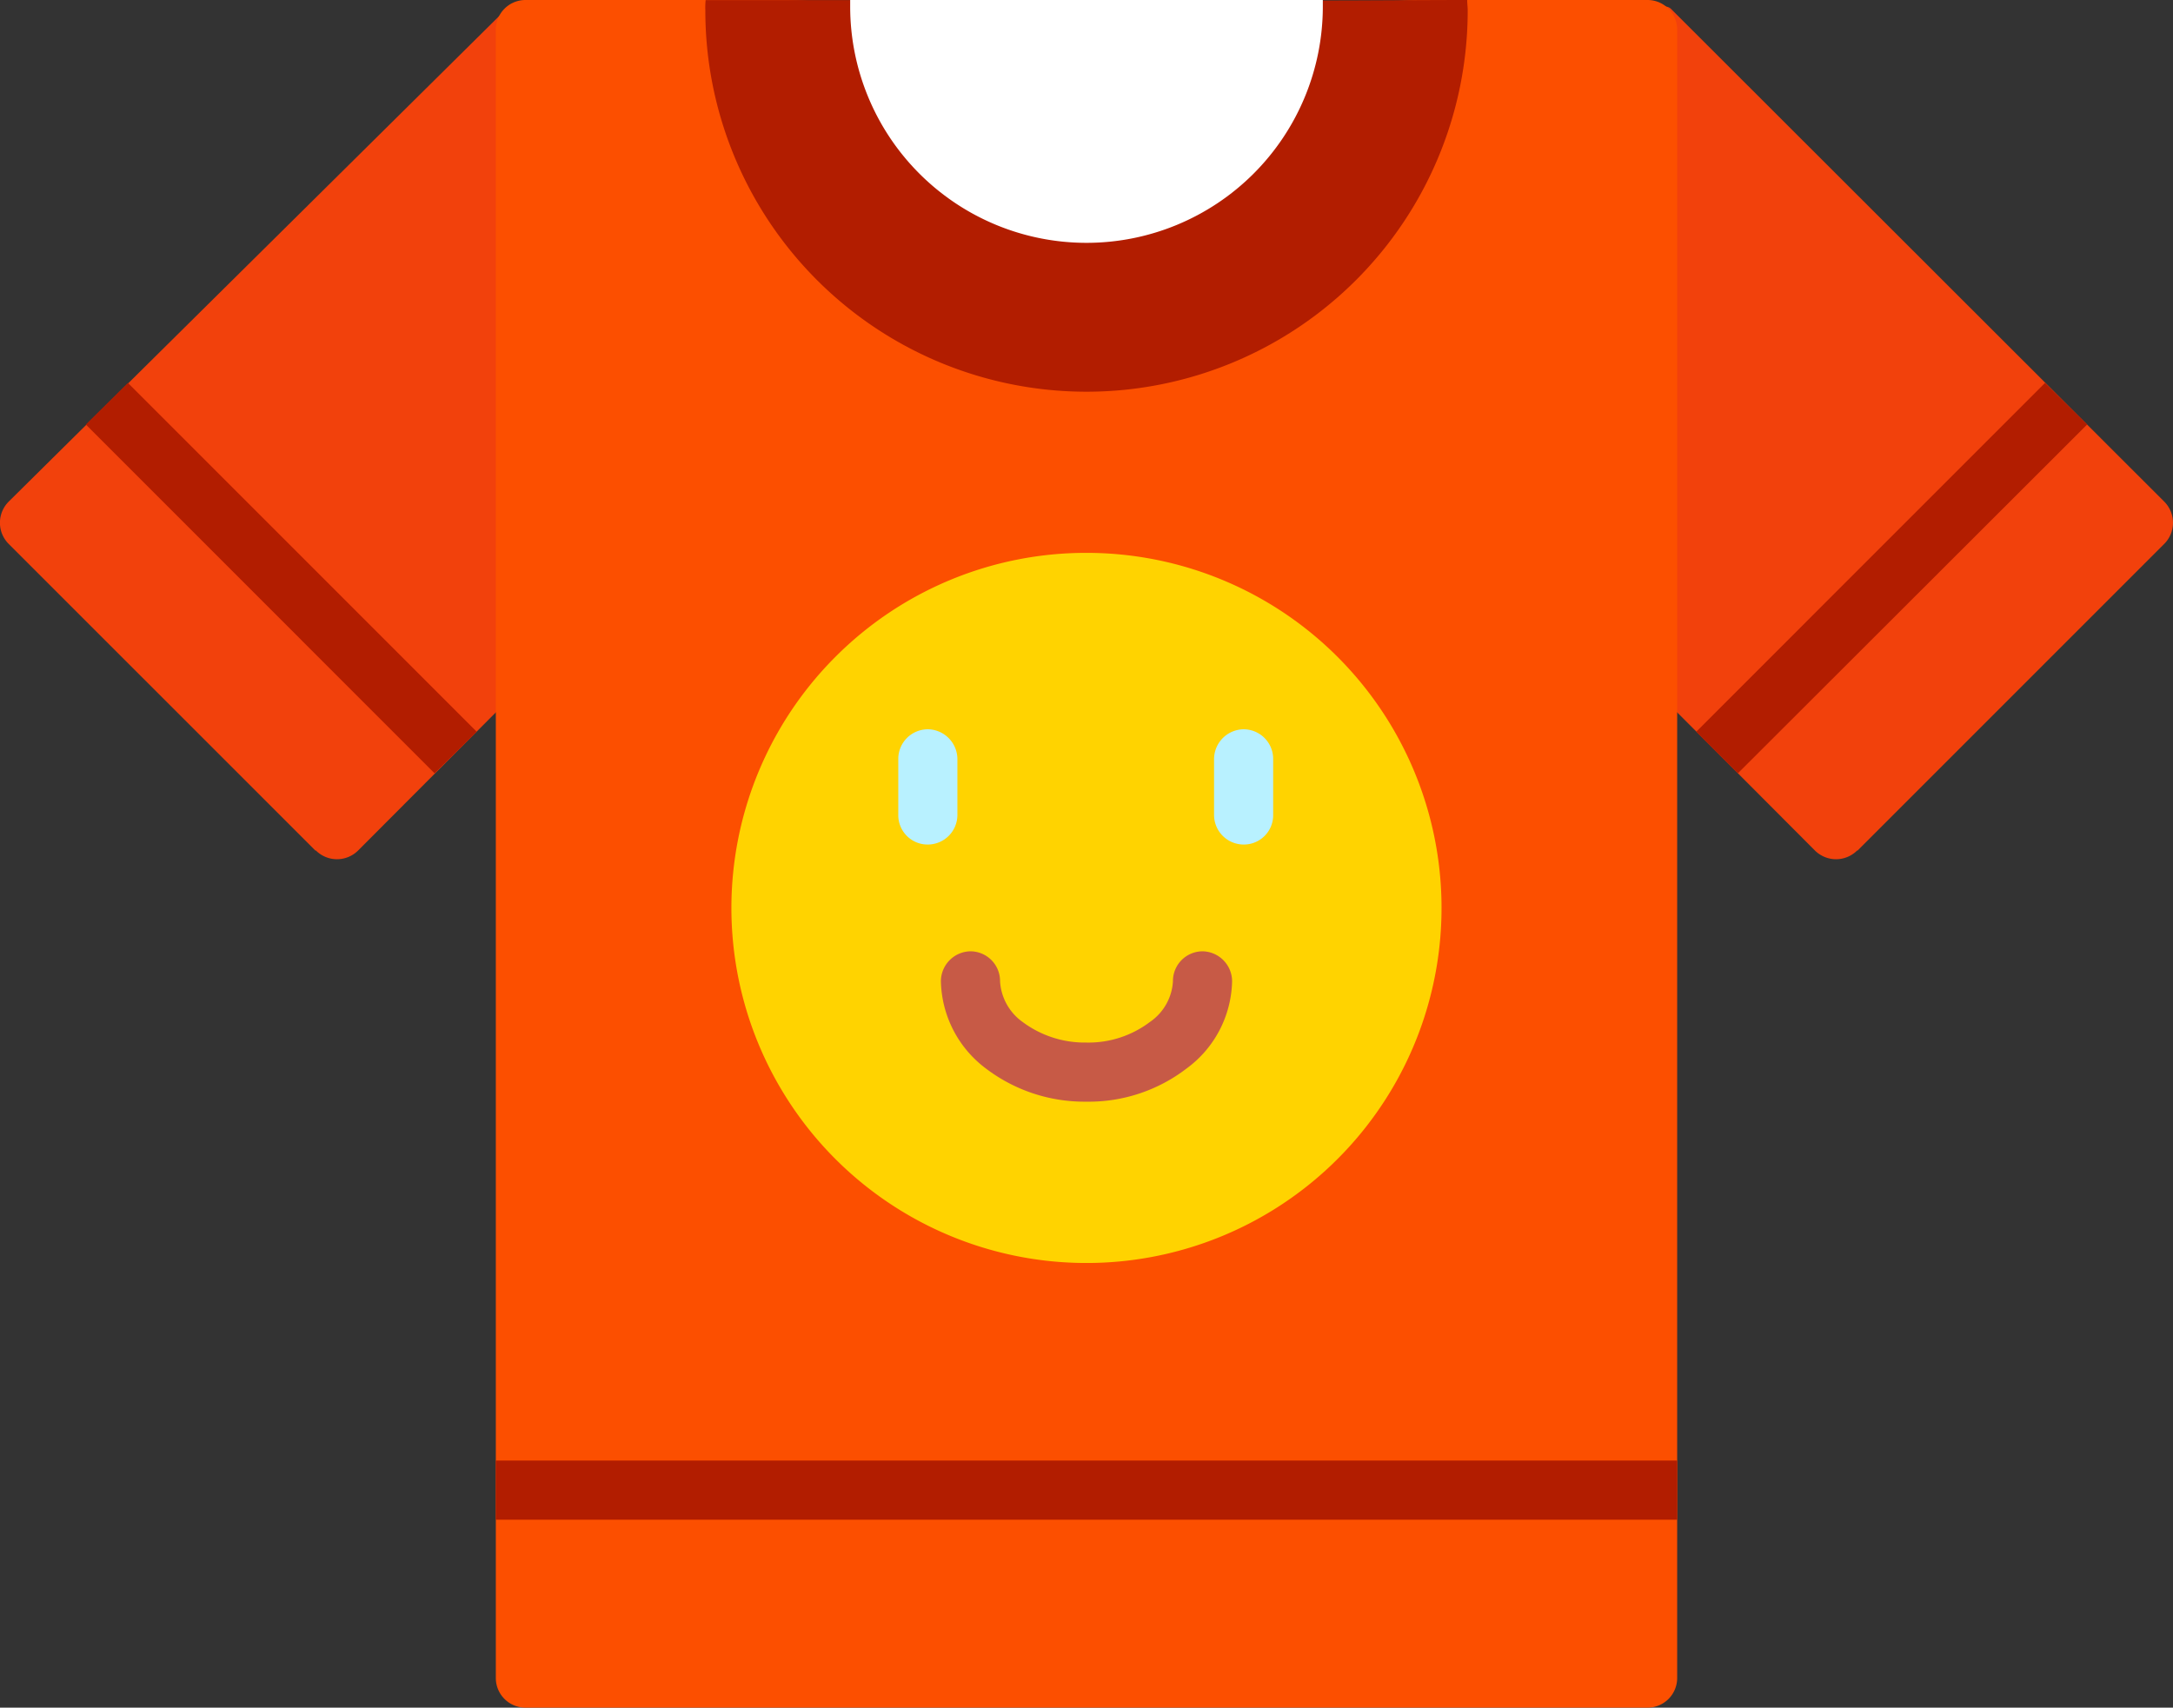
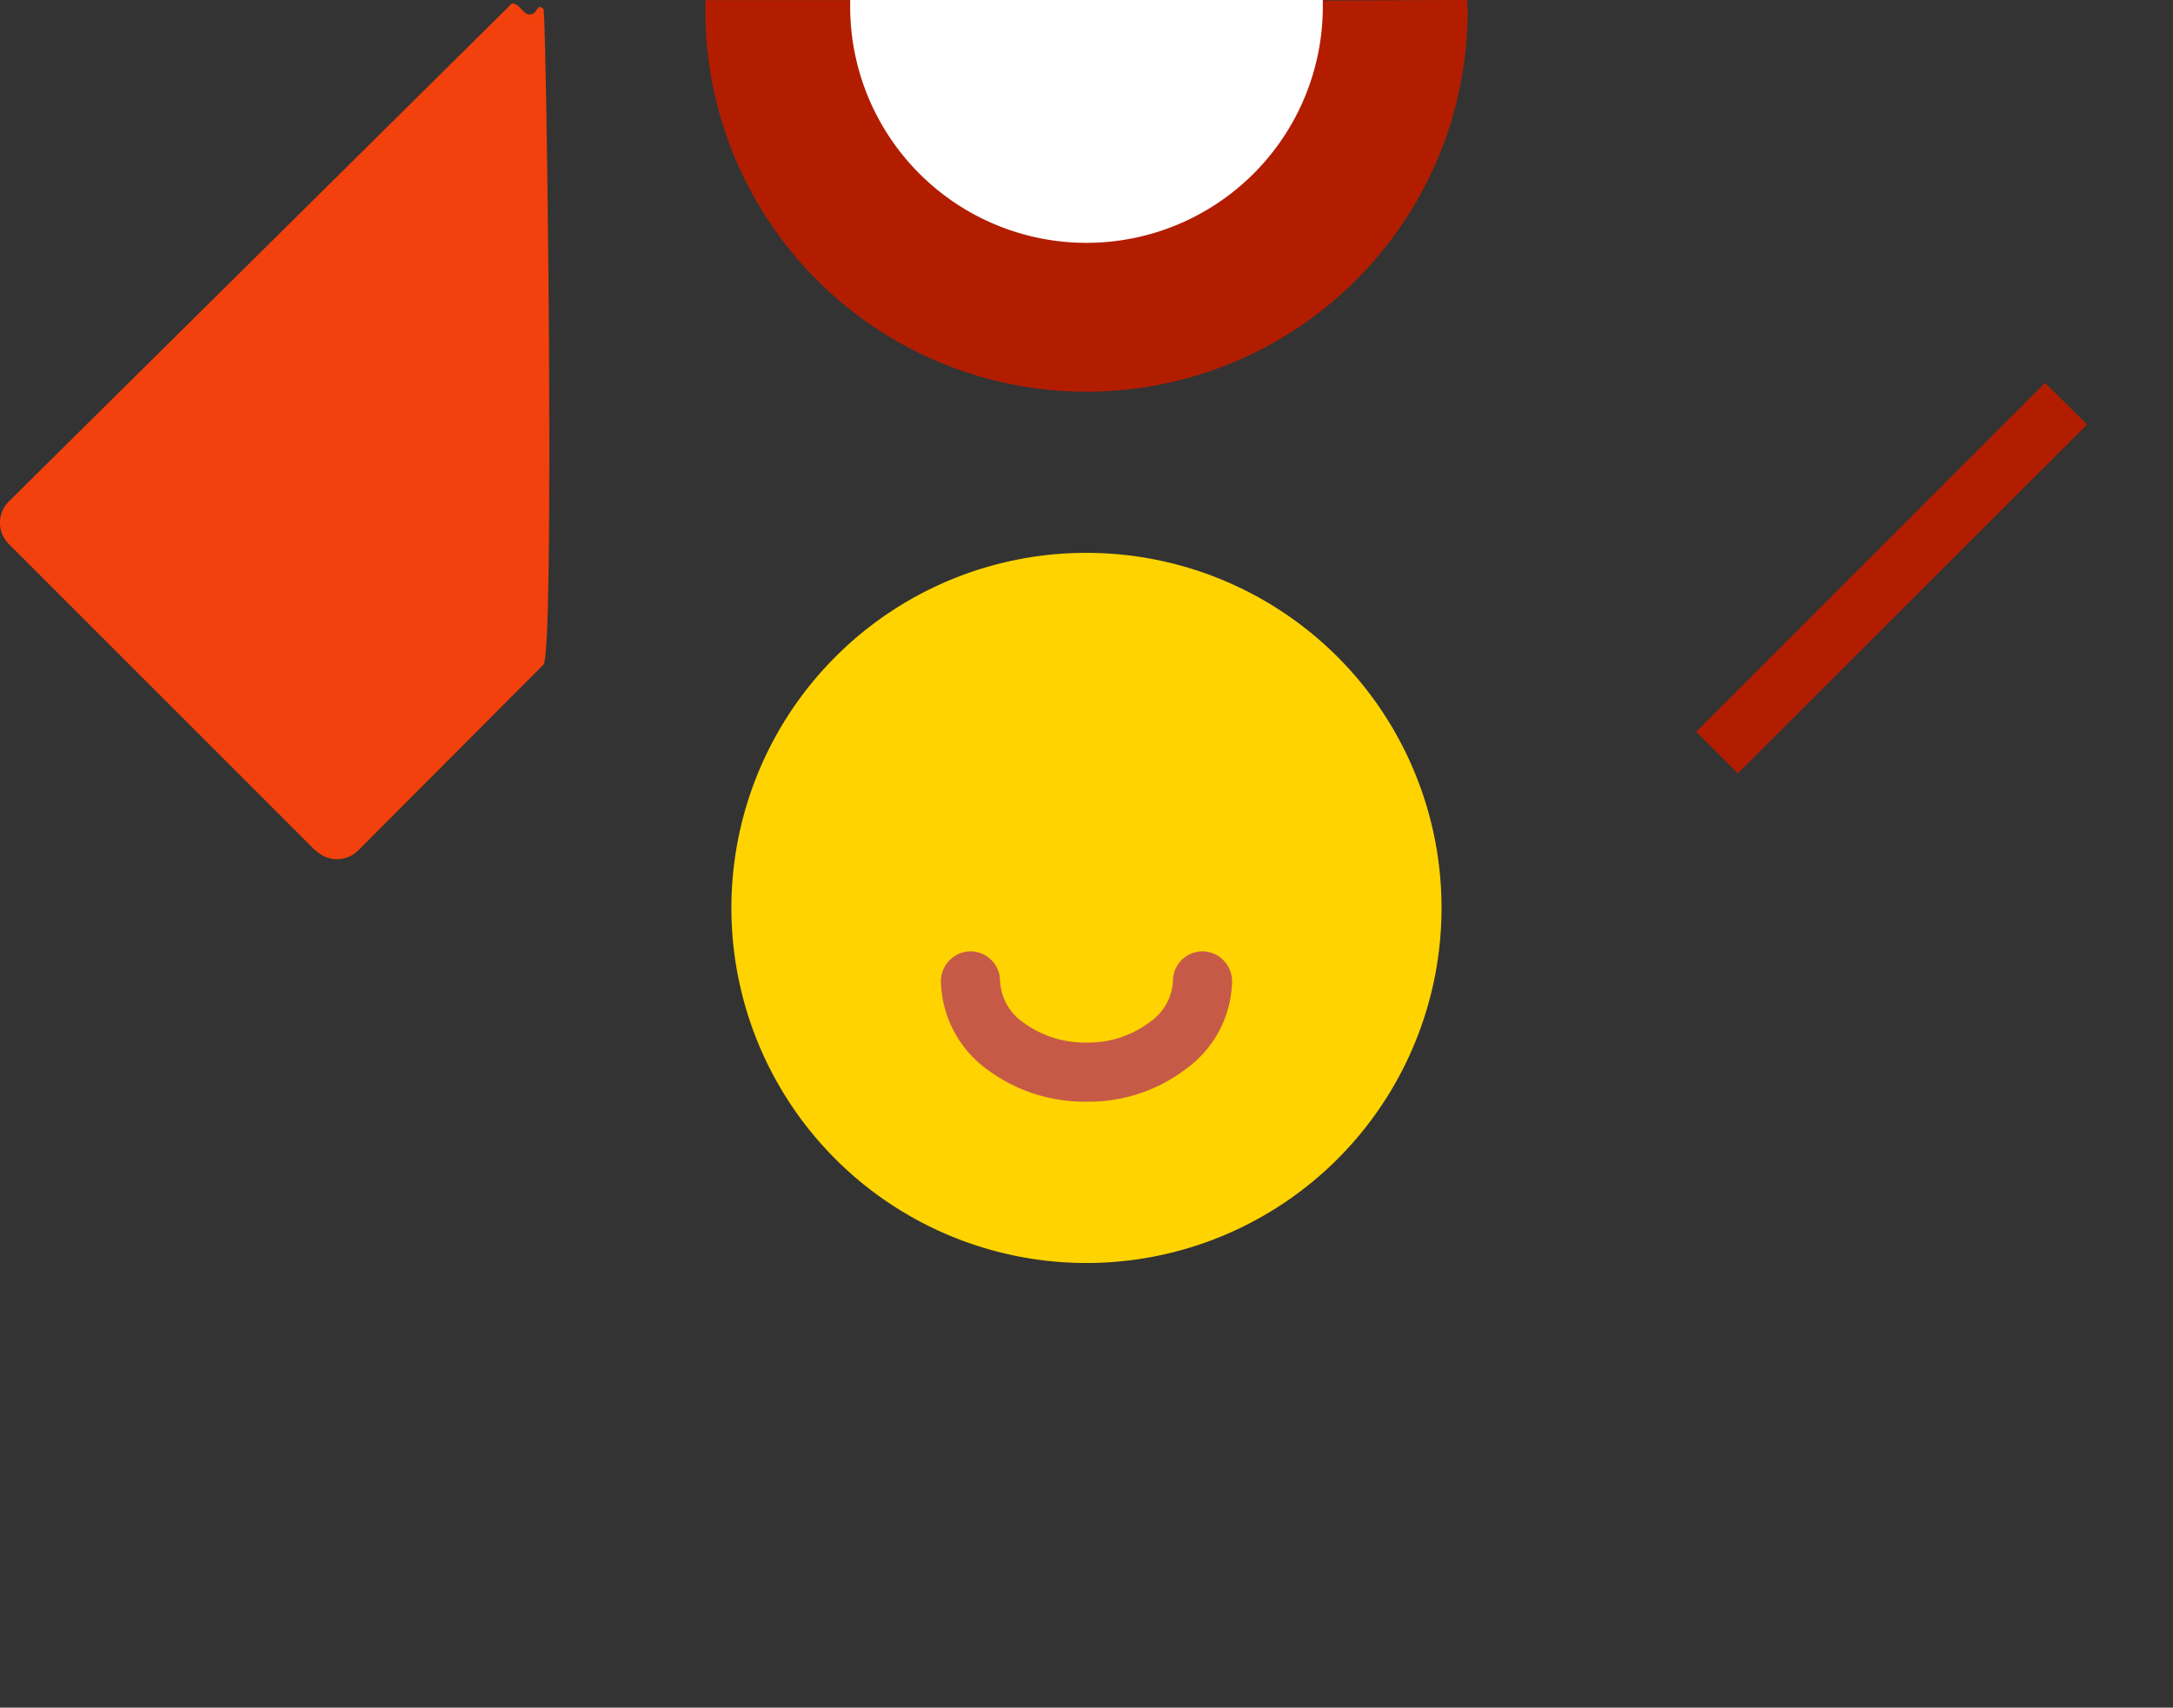
<svg xmlns="http://www.w3.org/2000/svg" width="63.372" height="49.8" viewBox="0 0 63.372 49.8">
  <rect x="0" y="0" width="63.372" height="49.8" fill="#333333" stroke="none" />
  <g id="_6b0231bc0e00e9ce55c316bfd0c3c325" data-name="6b0231bc0e00e9ce55c316bfd0c3c325" transform="translate(0.25 -464)">
    <path id="Path_55" data-name="Path 55" d="M15.6,490.25l-5.408,5.423h0a.873.873,0,0,1-1.228,0H8.948L0,486.727H0A.873.873,0,0,1,0,485.5l.015-.015L14.678,470.97c.219-.015.336.336.526.322.248-.029.2-.351.395-.161C15.686,471.2,15.935,489.914,15.6,490.25Z" transform="translate(0 -6.868)" fill="#f2410c" />
-     <path id="Path_56" data-name="Path 56" d="M182.4,1238.173l-1.228,1.213L171,1229.213l1.228-1.213Z" transform="translate(-168.747 -752.833)" fill="#b21d00" />
-     <path id="Path_57" data-name="Path 57" d="M3239.48,493.878l5.408,5.423h0a.873.873,0,0,0,1.228,0h.014l8.946-8.946h0a.873.873,0,0,0,0-1.228l-.015-.015-14.369-14.354c-.146-.146-.395-.029-.584-.058-.249-.015-.438-.132-.629.058C3239.393,474.832,3239.144,493.542,3239.48,493.878Z" transform="translate(-3192.207 -10.496)" fill="#f2410c" />
    <path id="Path_58" data-name="Path 58" d="M3384,1238.173l1.213,1.213,10.188-10.174-1.228-1.213Z" transform="translate(-3334.782 -752.833)" fill="#b21d00" />
-     <path id="Path_59" data-name="Path 59" d="M989.862,464a.864.864,0,0,0-.862.862v48.076a.864.864,0,0,0,.862.862h32.728a.864.864,0,0,0,.862-.862V464.862a.864.864,0,0,0-.862-.862h-6.651c-3.26,0-6.285,2.222-9.092,2.222-3.07,0-5.92-2.222-9.4-2.222Z" transform="translate(-974.79)" fill="#fc4f00" />
-     <path id="Path_60" data-name="Path 60" d="M989,3378v1.725h34.452V3378Z" transform="translate(-974.79 -2871.406)" fill="#b21d00" />
    <path id="Path_61" data-name="Path 61" d="M1469.349,1567a10.355,10.355,0,1,1-7.323,3.04A10.328,10.328,0,0,1,1469.349,1567Z" transform="translate(-1437.92 -1086.877)" fill="#ffd300" />
    <path id="Path_62" data-name="Path 62" d="M1885.492,2362.877a.877.877,0,0,0-.862-.877.867.867,0,0,0-.863.877,1.545,1.545,0,0,1-.672,1.184,2.969,2.969,0,0,1-1.856.6,3.032,3.032,0,0,1-1.856-.6,1.57,1.57,0,0,1-.658-1.184.867.867,0,0,0-.863-.877.876.876,0,0,0-.862.877,3.263,3.263,0,0,0,1.315,2.543,4.743,4.743,0,0,0,2.923.965,4.681,4.681,0,0,0,2.923-.965A3.236,3.236,0,0,0,1885.492,2362.877Z" transform="translate(-1849.81 -1870.257)" fill="#c75a46" />
-     <path id="Path_63" data-name="Path 63" d="M1802.933,1919.862a.864.864,0,0,0-.862-.862.873.873,0,0,0-.862.862v1.637a.864.864,0,0,0,.862.862.855.855,0,0,0,.862-.862Zm-9.209,0a.874.874,0,0,0-.862-.862.864.864,0,0,0-.862.862v1.637a.855.855,0,0,0,.862.862.864.864,0,0,0,.862-.862Z" transform="translate(-1766.053 -1433.732)" fill="#b8f1ff" />
    <path id="Path_64" data-name="Path 64" d="M1407,464.307a11.116,11.116,0,0,0,22.233,0c0-.1-.015-.2-.015-.307-1.345,0-2.792.015-4.21.015-.19,0-.322.5-.5.5-2.573.132-5.1.555-7.689.555-1.929,0-3.771-.862-5.6-1.067h-4.21A2.154,2.154,0,0,0,1407,464.307Z" transform="translate(-1386.68)" fill="#b21d00" fill-rule="evenodd" />
    <path id="Path_65" data-name="Path 65" d="M1696,464.19a6.892,6.892,0,1,0,13.784,0V464H1696Z" transform="translate(-1671.456)" fill="#fff" fill-rule="evenodd" />
  </g>
</svg>